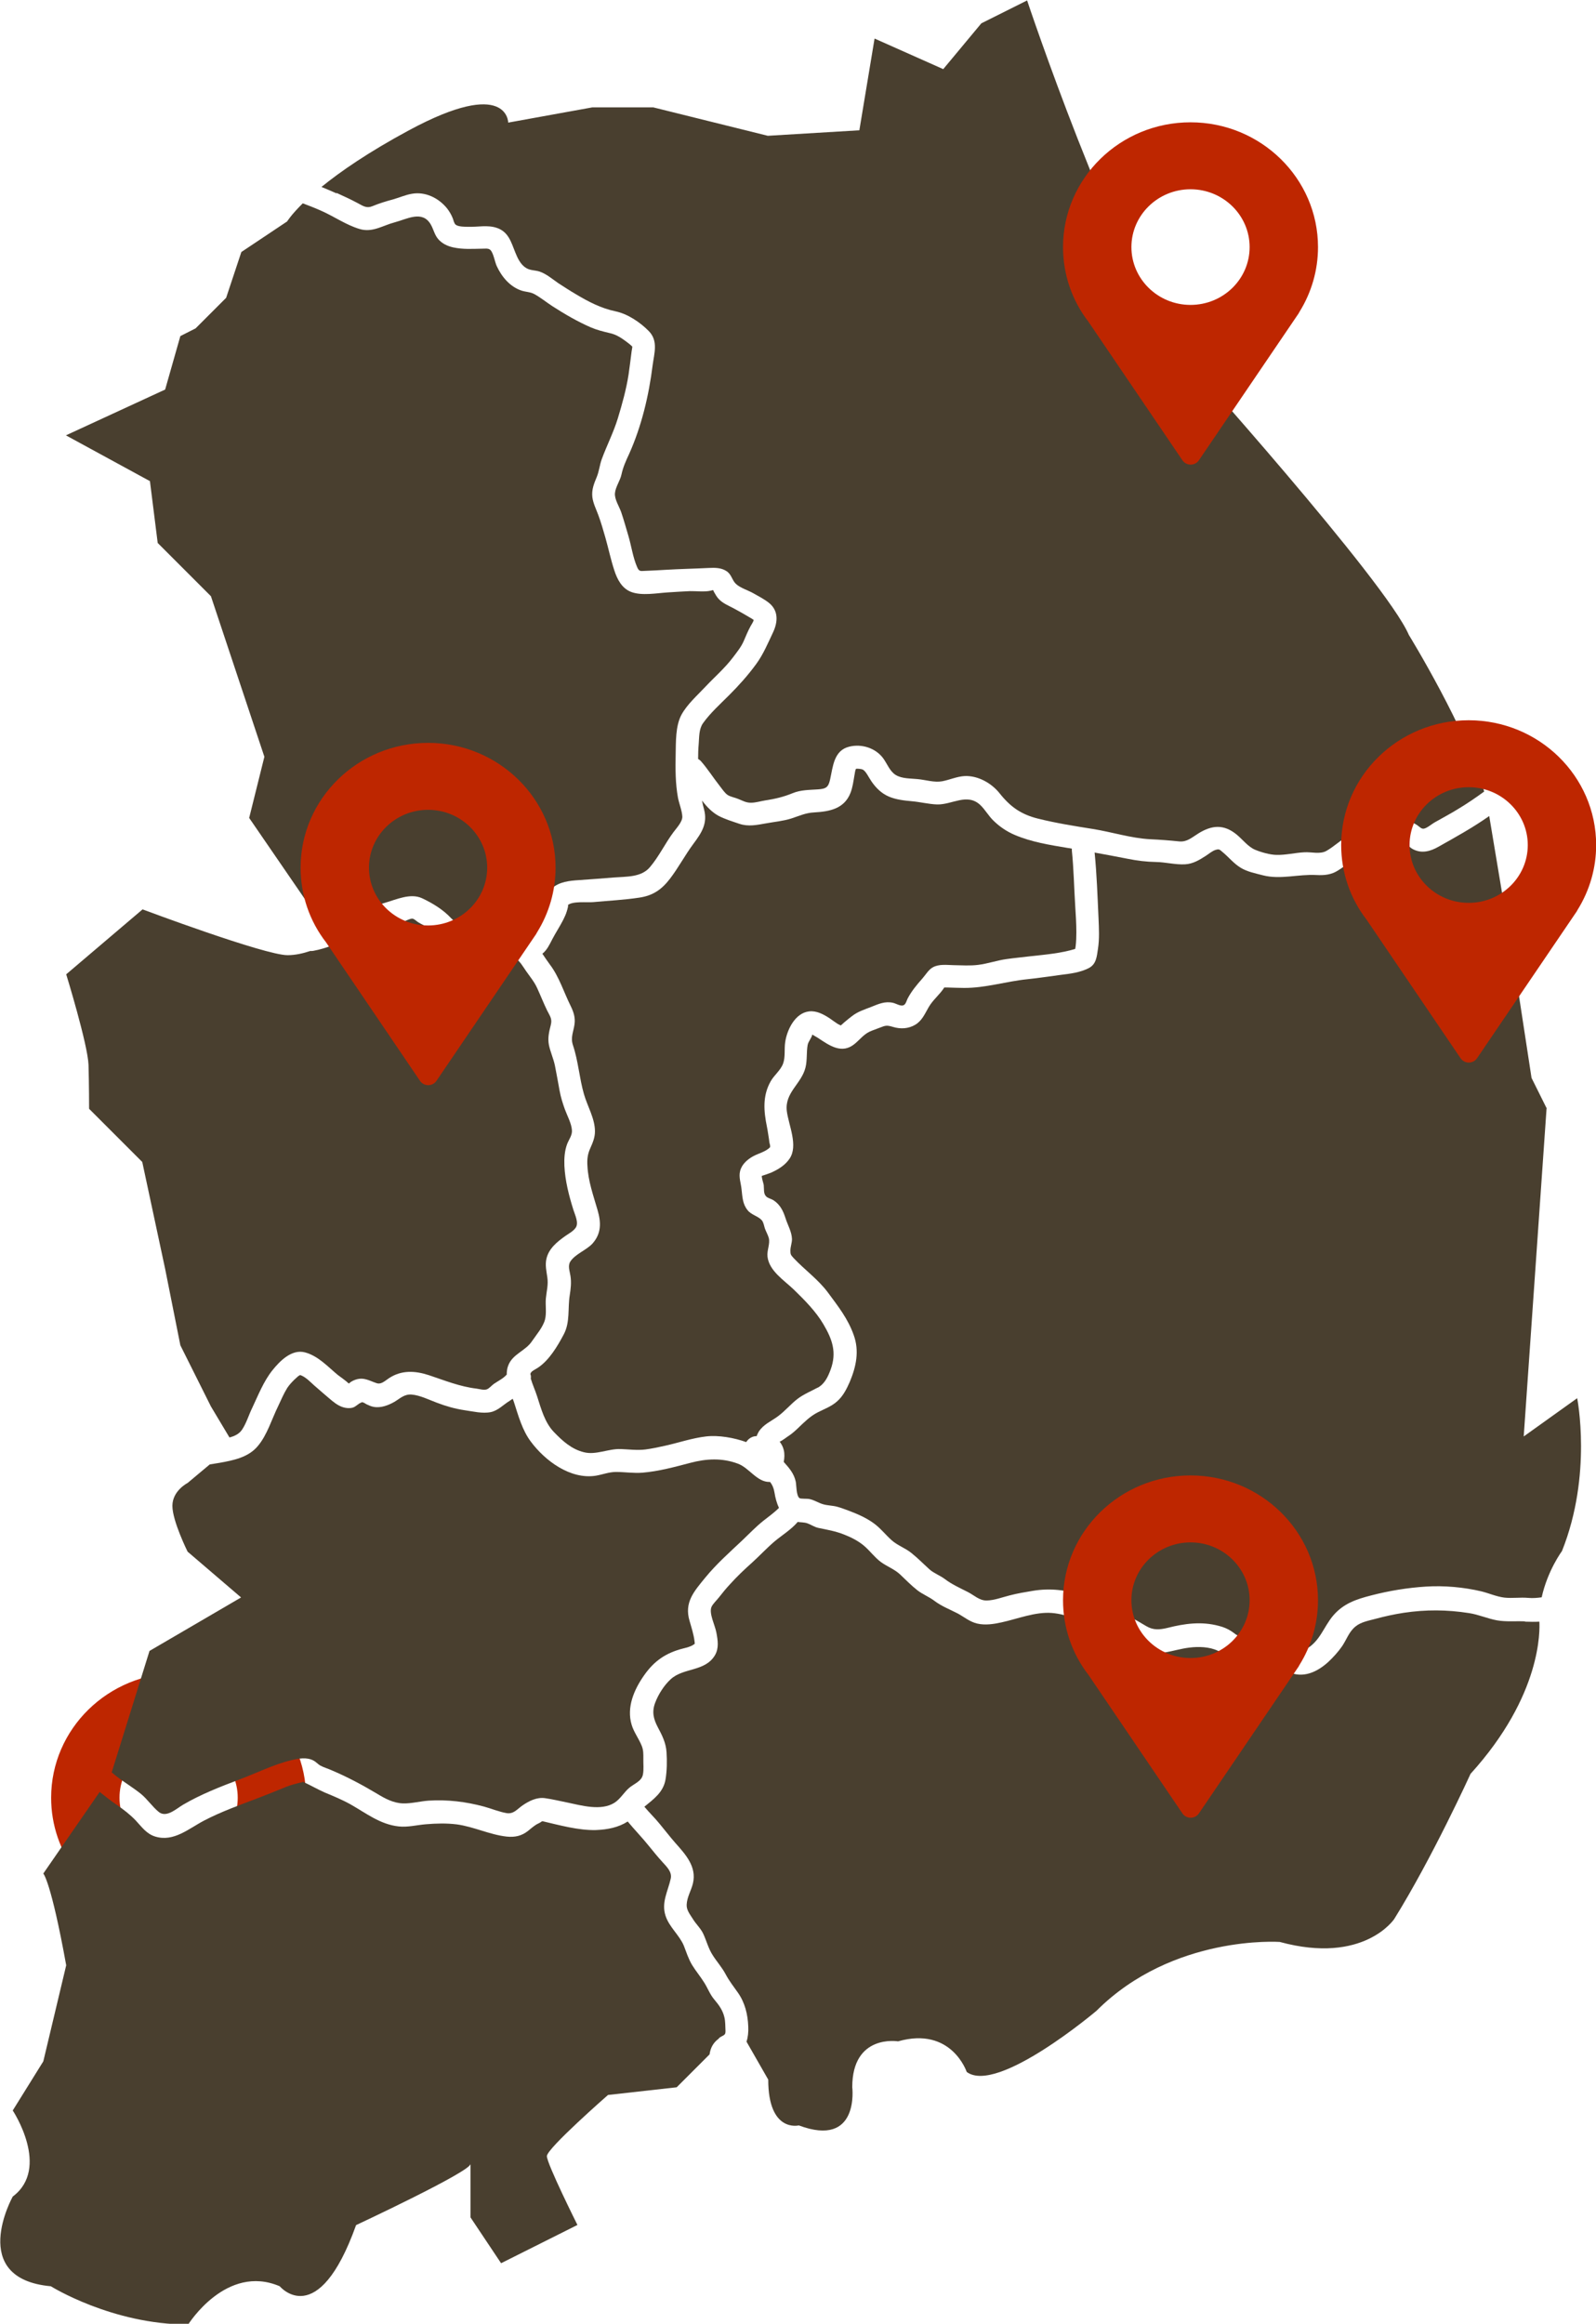
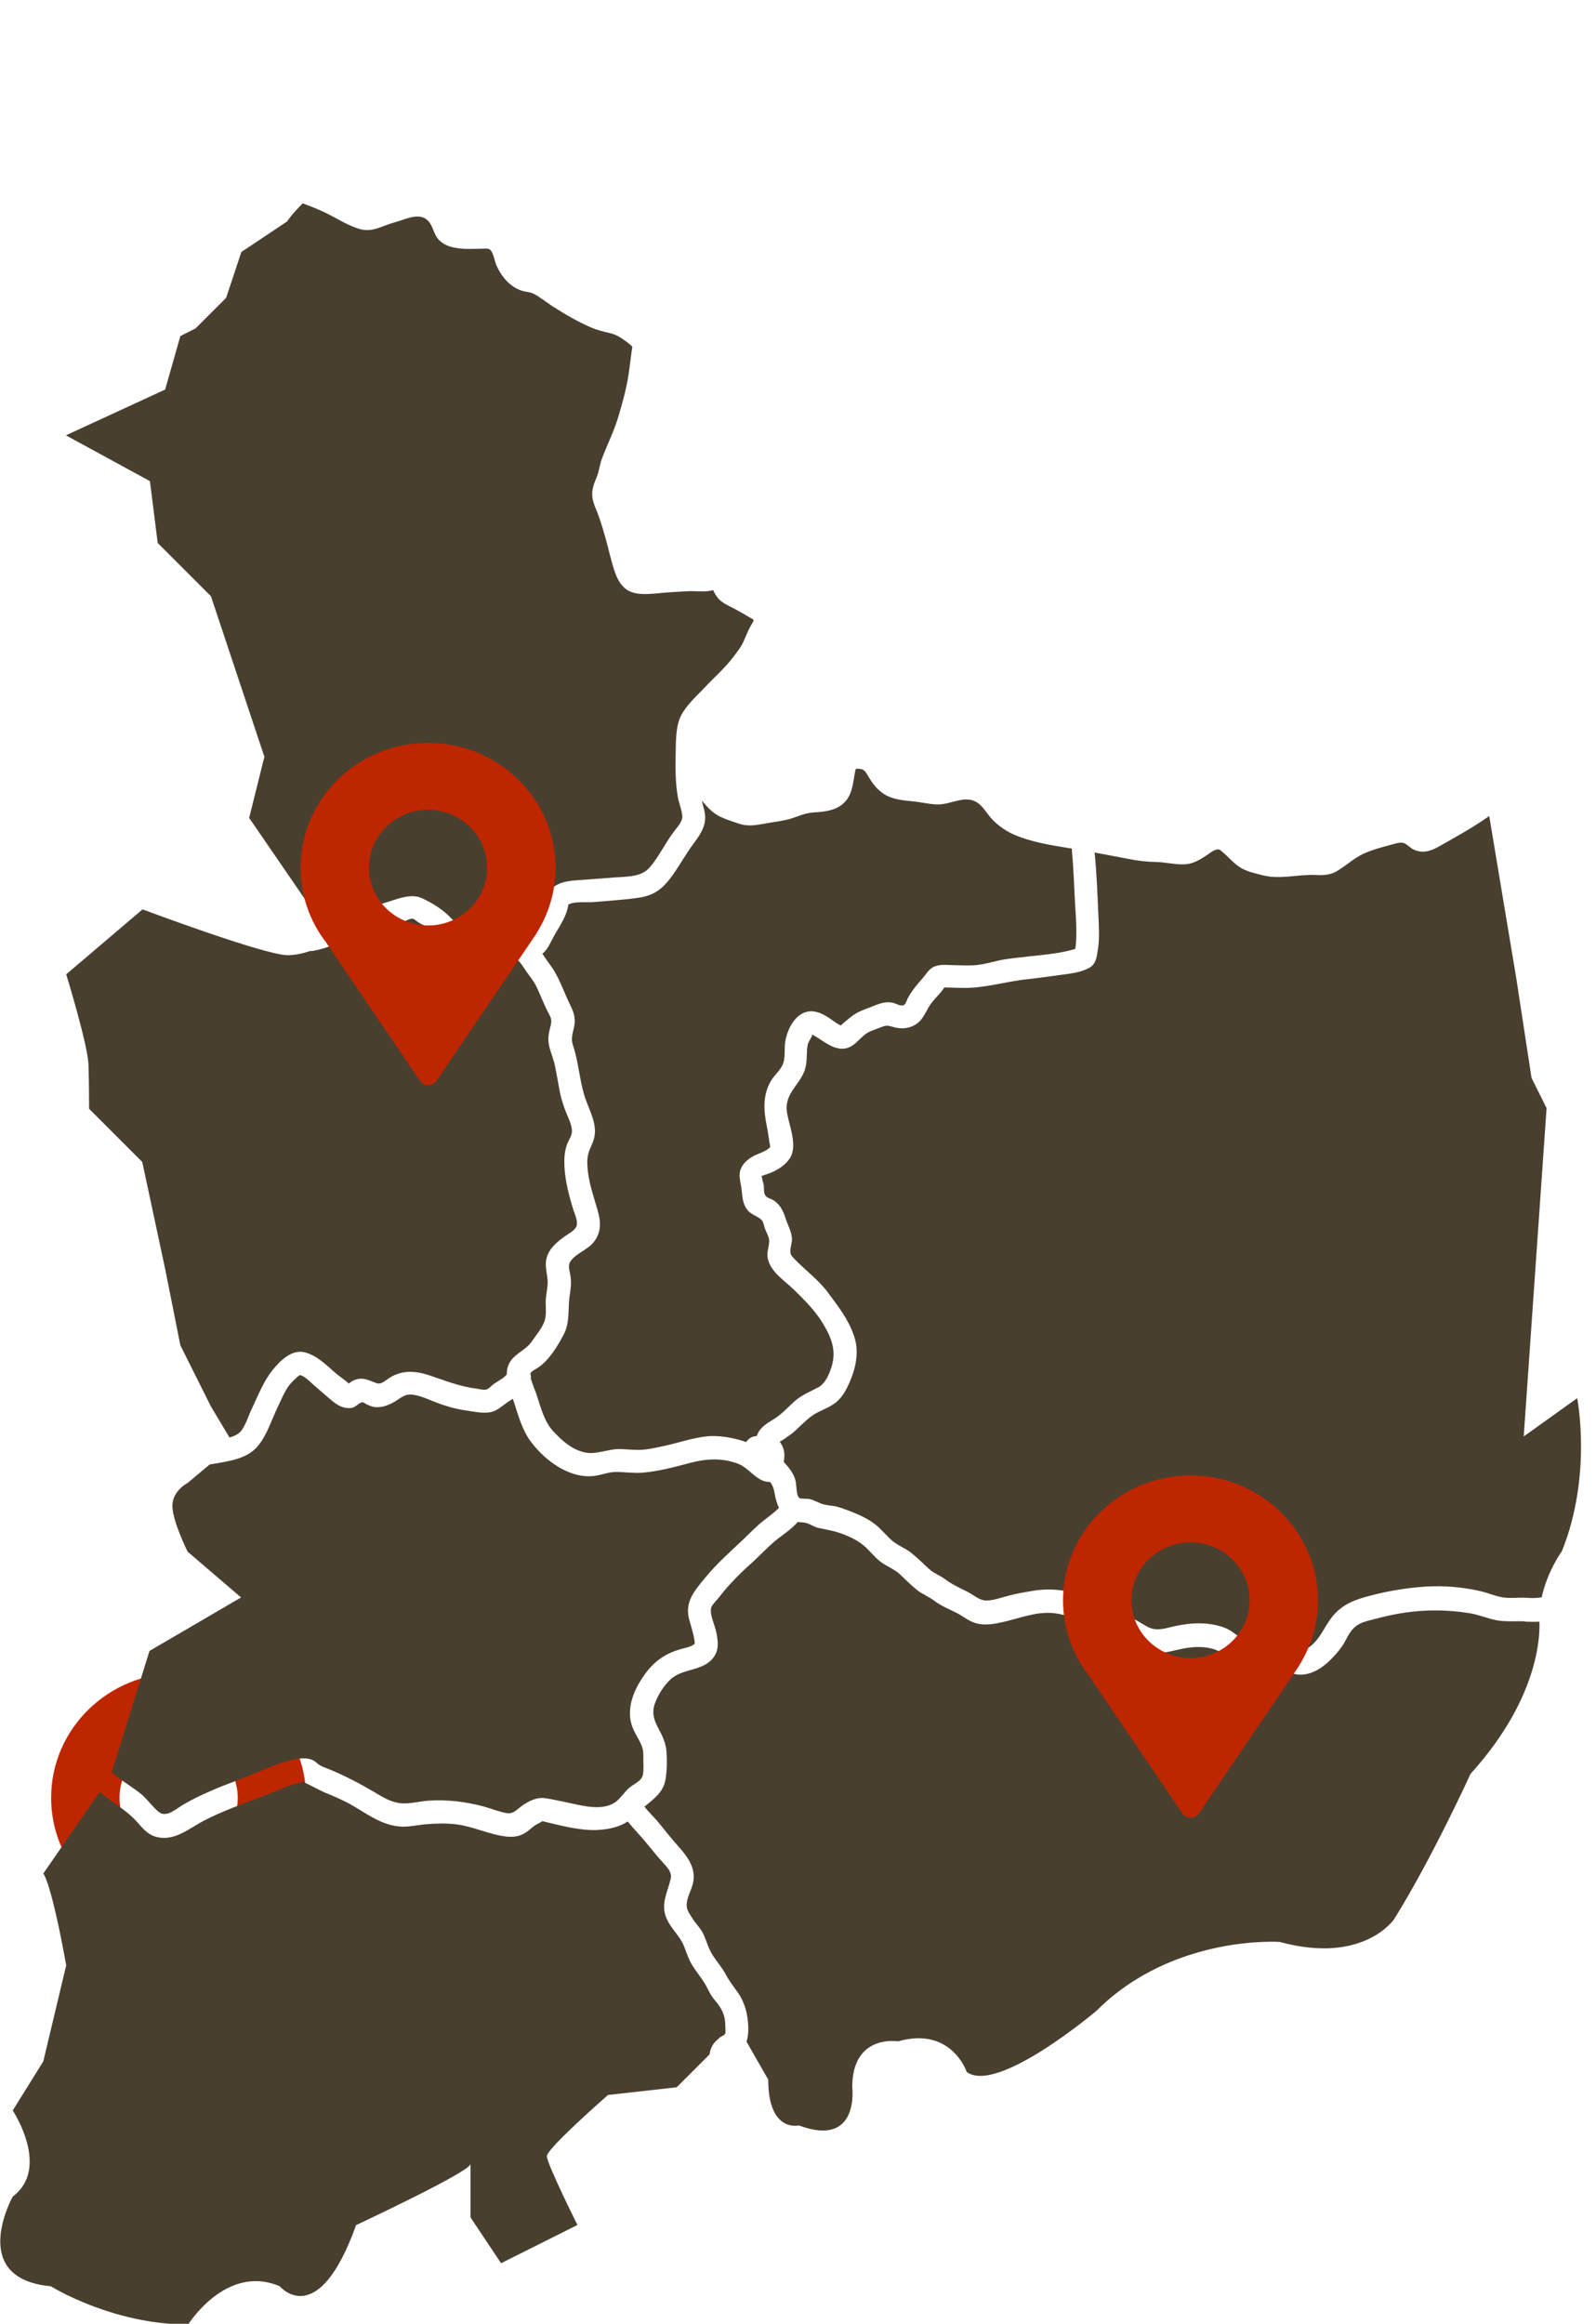
<svg xmlns="http://www.w3.org/2000/svg" id="_레이어_2" data-name="레이어 2" viewBox="0 0 110.17 160.35">
  <defs>
    <style>
      .cls-1 {
        fill: #be2600;
      }

      .cls-2 {
        fill: none;
      }

      .cls-3 {
        fill: #493f2f;
      }

      .cls-4 {
        clip-path: url(#clippath);
      }
    </style>
    <clipPath id="clippath">
      <rect class="cls-2" x="3.53" y="115.44" width="17.6" height="23.62" />
    </clipPath>
  </defs>
  <g id="_레이어_1-2" data-name="레이어 1">
    <g class="cls-4">
      <path class="cls-1" d="M12.33,128.04c-2.25,0-4.08-1.79-4.08-3.99s1.83-3.99,4.08-3.99,4.08,1.79,4.08,3.99c0,2.21-1.83,3.99-4.08,3.99ZM12.33,115.44c-4.86,0-8.8,3.86-8.8,8.61,0,1.89.62,3.69,1.76,5.16l6.48,9.55c.13.19.34.3.57.3s.44-.11.57-.3l6.88-10.13s.04-.07.06-.11c.84-1.35,1.28-2.89,1.28-4.47,0-4.75-3.95-8.61-8.8-8.61Z" />
    </g>
    <g>
      <path class="cls-3" d="M65.12,68.15s-.04,0-.03,0c0,.02.02.01.03,0Z" />
      <path class="cls-3" d="M56.44,95.76c.49-.27.71-.75.9-1.26.43-1.18.12-2.07-.5-3.12-.52-.89-1.31-1.68-2.04-2.39-.66-.64-1.71-1.29-1.82-2.28-.05-.43.19-.87.09-1.28-.06-.22-.19-.44-.27-.66-.06-.18-.09-.42-.21-.56-.25-.3-.73-.37-.99-.71-.34-.42-.35-.9-.41-1.42-.04-.43-.21-.85-.1-1.28.12-.47.51-.8.91-1.02.35-.19.87-.31,1.16-.62,0-.02.01-.11-.02-.21-.04-.11-.04-.25-.06-.36-.05-.28-.08-.56-.14-.84-.22-1.08-.31-2.12.25-3.12.24-.44.7-.77.87-1.25.16-.45.07-.99.14-1.46.12-.85.68-2.02,1.65-2.13.52-.06.99.2,1.41.47.19.13.37.27.56.39.06.04.15.07.22.11.24-.23.84-.71.92-.75.36-.24.77-.37,1.18-.53.5-.2.95-.41,1.51-.28.22.05.52.26.73.16.15-.07.2-.31.27-.45.27-.52.64-.96,1.03-1.4.22-.25.42-.6.71-.76.43-.24.97-.16,1.44-.15.56.01,1.14.05,1.69-.02.66-.08,1.3-.31,1.96-.4.56-.08,1.13-.13,1.69-.2,1.01-.11,2.07-.2,3.05-.5.01-.06.02-.13.03-.18.04-.32.05-.64.05-.96,0-.62-.04-1.23-.08-1.85-.08-1.27-.1-2.53-.23-3.79v-.14c-.1-.02-.2-.04-.3-.05-1.21-.2-2.51-.41-3.65-.9-.54-.23-1.03-.56-1.45-.97-.35-.33-.58-.77-.93-1.1-.91-.84-1.94,0-2.98-.03-.57-.02-1.15-.17-1.72-.22-.55-.05-1.11-.11-1.62-.33-.5-.22-.86-.58-1.17-1.02-.21-.3-.41-.77-.65-.85-.08-.03-.35-.06-.42-.04h-.01c-.07.12-.08.34-.11.46-.07.41-.12.81-.27,1.2-.43,1.1-1.44,1.29-2.51,1.35-.6.03-1.02.24-1.58.42-.57.18-1.18.23-1.77.34-.61.11-1.2.23-1.8.03-.47-.16-1.03-.33-1.46-.56-.45-.25-.81-.63-1.13-1.05.04.21.08.41.14.61.26.97-.17,1.62-.73,2.37-.58.78-1.03,1.64-1.61,2.4s-1.18,1.18-2.13,1.32c-1.05.16-2.12.21-3.18.31-.43.04-1.44-.09-1.77.22.1-.09-.03.34-.06.43-.06.21-.16.4-.25.59-.23.45-.51.87-.74,1.31-.2.39-.38.77-.69,1.01.17.25.34.51.52.75.64.84.97,1.93,1.44,2.87.2.41.32.79.26,1.24-.07.53-.29.91-.11,1.45.37,1.1.44,2.27.76,3.38.24.84.76,1.68.76,2.57,0,.44-.16.79-.33,1.18-.18.4-.22.76-.19,1.2.05,1.05.41,2.05.7,3.05.25.86.27,1.62-.36,2.32-.42.45-1.18.71-1.52,1.23-.19.3-.04.66.01,1,.07.45.02.87-.05,1.32-.15.92.04,1.86-.42,2.72-.43.81-.99,1.75-1.75,2.27-.23.16-.5.24-.55.45.04.1.05.21.03.32.12.41.31.82.44,1.23.27.84.52,1.79,1.15,2.45.6.62,1.22,1.19,2.08,1.4.82.21,1.69-.25,2.53-.22.57.02,1.14.1,1.71.03.46-.06.92-.16,1.37-.26.94-.21,1.87-.53,2.82-.64.87-.1,1.94.09,2.77.39.15-.24.43-.42.72-.41.04-.1.08-.2.14-.3.33-.52.86-.72,1.33-1.07.48-.35.87-.83,1.35-1.2.45-.34.94-.53,1.43-.8h-.02Z" />
      <path class="cls-3" d="M51.28,106.25c.46-.44.9-.9,1.4-1.3.38-.3.75-.56,1.09-.9-.15-.32-.25-.69-.31-1.07-.05-.31-.15-.52-.3-.72-.02,0-.03,0-.04,0-.87.01-1.4-.97-2.18-1.26-1.09-.41-2.18-.35-3.28-.06-1.07.28-2.2.59-3.31.68-.61.05-1.22-.05-1.83-.05-.48,0-.92.18-1.4.26-1.75.27-3.5-1.03-4.49-2.37-.57-.76-.85-1.77-1.14-2.67-.03-.09-.06-.18-.1-.27-.07.05-.14.1-.22.15-.43.26-.78.66-1.29.77-.57.12-1.24-.05-1.81-.13-.67-.1-1.29-.28-1.92-.52-.54-.2-1.15-.51-1.73-.56-.51-.04-.79.26-1.19.5-.42.24-.94.44-1.43.35-.18-.03-.33-.1-.5-.18-.08-.04-.16-.11-.25-.13-.03,0-.04-.02-.04-.02-.02,0-.04.02-.07.03-.21.07-.36.28-.59.35-.21.06-.45.04-.65-.02-.38-.11-.7-.38-.99-.63-.34-.29-.67-.57-1.01-.87-.25-.22-.63-.63-.99-.73,0,.02-.11.05-.18.13-.07.06-.14.13-.21.19-.18.18-.35.36-.49.57-.25.4-.43.84-.63,1.26-.44.89-.76,2-1.41,2.76-.65.78-1.69.98-2.63,1.15-.22.04-.45.07-.68.11l-1.53,1.28s-1.05.53-1.05,1.58,1.05,3.16,1.05,3.16l3.69,3.16-6.32,3.69-2.61,8.38c.09.08.19.16.29.24.55.43,1.16.79,1.71,1.23.46.37.81.91,1.26,1.27.53.41,1.21-.24,1.67-.51,1.23-.72,2.57-1.24,3.89-1.74,1.18-.44,2.36-1.04,3.58-1.33.5-.12,1.06-.23,1.54.03.17.09.3.25.46.34.24.13.53.21.77.32,1.11.47,2.12,1.01,3.16,1.63.54.33,1.12.64,1.77.66.58.02,1.2-.15,1.78-.19,1.31-.08,2.55.07,3.82.41.51.14,1.03.36,1.55.45.5.08.72-.26,1.11-.53.45-.31.99-.58,1.55-.5.51.07,1.03.2,1.54.3.96.2,2.33.6,3.25.02.41-.26.66-.72,1.02-1.03.34-.29.86-.45.95-.92.07-.34.02-.75.03-1.1,0-.3.01-.56-.1-.85-.2-.52-.55-.95-.71-1.49-.36-1.2.17-2.42.85-3.39.7-1.01,1.52-1.57,2.71-1.87.24-.06.5-.12.71-.26.02-.01.07-.06.09-.06,0-.07-.02-.16-.02-.2-.06-.47-.21-.93-.34-1.38-.38-1.27.3-2.03,1.06-2.96.79-.97,1.7-1.77,2.61-2.63h-.01Z" />
      <path class="cls-3" d="M106.77,76.49l-1.05-2.11-1.05-6.86-1.87-11.21c-.56.39-1.14.76-1.72,1.1-.58.34-1.18.68-1.77,1.01-.56.32-1.16.5-1.77.18-.22-.11-.42-.36-.65-.43-.25-.08-.59.05-.83.11-.67.18-1.37.36-2,.66-.62.3-1.11.76-1.69,1.12-.46.3-.95.35-1.5.32-1.24-.07-2.48.33-3.69.02-.53-.14-1.08-.24-1.55-.53-.46-.28-.81-.72-1.22-1.06-.22-.18-.23-.24-.48-.17-.23.06-.47.27-.67.4-.45.29-.9.57-1.45.6-.66.04-1.35-.15-2.02-.16-.65-.01-1.3-.09-1.94-.22-.76-.15-1.52-.29-2.29-.43.15,1.5.2,3.02.27,4.53.03.71.07,1.42-.04,2.12-.08.52-.11,1.05-.63,1.32-.6.31-1.29.39-1.94.47-.77.1-1.53.22-2.31.3-1.47.15-2.89.61-4.37.6-.38,0-.77-.02-1.15-.03-.02,0-.12,0-.21,0,0,0,0,.01-.01.02-.31.48-.77.83-1.06,1.33-.27.46-.45.93-.93,1.22-.47.28-1.02.31-1.54.15-.41-.12-.5-.11-.9.05-.24.1-.48.17-.72.28-.41.2-.67.55-1.01.83-.89.75-1.75.13-2.56-.41-.13-.08-.26-.15-.38-.22-.04.23-.27.46-.32.72-.09.51-.02,1.04-.15,1.56-.28,1.12-1.43,1.71-1.29,2.98.12.99.82,2.41.18,3.32-.31.45-.78.73-1.27.95-.07.03-.63.23-.62.21-.06.07.11.54.12.64.03.27-.03.6.17.79.12.12.36.17.5.26.46.3.67.73.83,1.23.15.48.43.93.45,1.45,0,.27-.11.53-.11.79s.02.3.22.52c.77.82,1.7,1.47,2.38,2.39.7.95,1.37,1.79,1.77,2.92.4,1.1.17,2.18-.27,3.23-.22.5-.47,1-.89,1.36-.38.34-.86.51-1.31.74-.54.27-.96.7-1.39,1.11-.2.19-.4.37-.63.52-.13.08-.44.33-.62.4,0,.01.01.02,0,0,.13.17.23.36.28.57.07.28.05.56,0,.83,0,0,0,0,.01.01.37.41.7.79.82,1.35.05.25.03.95.25,1.13.08.07.53.03.7.07.33.07.59.25.91.35.32.1.67.09,1,.18.27.07.53.18.79.27.58.22,1.17.47,1.69.84.5.35.84.81,1.29,1.21.41.36.93.53,1.35.87.44.35.84.76,1.26,1.14.31.27.72.41,1.05.66.49.37,1.03.61,1.58.89.44.22.8.6,1.31.59.53-.01,1.06-.22,1.58-.35.53-.14,1.08-.23,1.62-.32,1.16-.19,2.3-.07,3.41.33,1.05.37,1.92,1.06,3,1.39.52.16.92.44,1.39.71.5.3.93.26,1.48.13,1.18-.3,2.34-.46,3.54-.14.32.08.62.2.9.39.18.12.35.29.57.34.25.05.54-.02.79,0,.3.02.59.07.88.14.56.13,1.19.21,1.71.46.46.23.69.55,1.2.26.93-.53,1.19-1.51,1.83-2.28.72-.85,1.59-1.14,2.64-1.41,1.23-.32,2.51-.53,3.78-.61,1.24-.08,2.61.04,3.83.33.53.13,1.03.36,1.58.43.55.06,1.1-.03,1.65.02.32.03.63,0,.93-.04.41-1.86,1.4-3.19,1.4-3.19,2.11-5.27,1.05-10.55,1.05-10.55l-3.69,2.64,1.58-22.68h.01Z" />
      <path class="cls-3" d="M105.27,111.88c-.65-.03-1.29.04-1.93-.07-.66-.12-1.27-.4-1.93-.5-1.52-.24-2.99-.25-4.52-.02-.65.1-1.29.24-1.92.41-.48.13-1.03.22-1.41.54-.45.37-.6.89-.92,1.36-.27.39-.61.76-.95,1.08-.77.7-1.75,1.16-2.77.68-.28-.13-.52-.34-.82-.44-.27-.09-.58-.12-.87-.18-.56-.14-1.04-.14-1.61-.17-.65-.04-1-.39-1.55-.66-.58-.28-1.34-.3-1.97-.22-1.16.14-2.17.68-3.34.18-.51-.22-.91-.61-1.44-.78-.56-.18-1.08-.35-1.6-.64-.99-.55-1.95-1.05-3.11-1.15-1.15-.09-2.37.41-3.48.65-.54.12-1.13.21-1.68.08-.51-.12-.89-.45-1.33-.69-.54-.28-1.12-.5-1.61-.87-.38-.29-.82-.45-1.19-.74-.42-.33-.81-.73-1.2-1.1-.39-.36-.9-.54-1.32-.85-.44-.33-.74-.76-1.15-1.11-.4-.34-.89-.59-1.38-.78-.6-.24-1.16-.33-1.78-.46-.28-.06-.51-.23-.77-.32-.21-.07-.44-.06-.66-.09-.01.01-.02.02-.02.03-.46.52-1.04.87-1.57,1.31-.54.46-1.03.99-1.56,1.47-.53.47-1.05.97-1.53,1.5-.26.28-.5.57-.74.88-.15.2-.43.45-.53.68-.18.45.25,1.26.34,1.76.1.53.19,1.08-.1,1.57-.68,1.14-2.16.84-3.05,1.65-.46.42-.86,1.05-1.08,1.64-.23.62-.11,1.1.18,1.66.3.56.57,1.09.61,1.74.04.6.03,1.29-.07,1.88-.15.89-.83,1.36-1.46,1.88.34.41.73.78,1.06,1.19.36.43.7.88,1.07,1.3.71.8,1.5,1.65,1.22,2.81-.12.49-.41.94-.43,1.46-.02.38.24.68.43.99.22.36.54.64.72,1.03.23.5.35,1.01.65,1.47.28.44.64.84.89,1.31.25.47.53.82.84,1.26.49.69.69,1.51.72,2.34.02.4-.02.75-.12,1.05l1.5,2.62c0,3.69,2.11,3.16,2.11,3.16,4.22,1.58,3.69-2.64,3.69-2.64,0-3.69,3.16-3.16,3.16-3.16,3.69-1.05,4.74,2.11,4.74,2.11,2.11,1.58,8.96-4.22,8.96-4.22,5.27-5.27,12.65-4.75,12.65-4.75,5.8,1.58,7.9-1.58,7.9-1.58,2.63-4.22,5.27-10.02,5.27-10.02,4.94-5.44,4.78-9.96,4.75-10.5-.31.02-.62.01-.99,0h0Z" />
      <path class="cls-3" d="M6.13,76.49l3.69,3.69,1.58,7.38,1.05,5.27,2.11,4.22,1.28,2.14c.34-.09.66-.23.87-.54.3-.45.46-1.01.7-1.5.41-.87.79-1.84,1.39-2.59.51-.64,1.34-1.49,2.26-1.24.91.25,1.55.97,2.25,1.55.09.07.6.43.77.6.13-.13.33-.23.5-.28.55-.17.92.09,1.41.25.31.11.55-.13.86-.34.86-.57,1.8-.52,2.75-.21,1.11.37,2.13.79,3.3.93.21.03.5.12.7.05.17-.06.33-.26.48-.37.32-.22.65-.37.9-.65,0-.2.02-.4.09-.59.29-.83,1.2-1.03,1.65-1.71.3-.44.76-.97.9-1.49.12-.46.02-.98.06-1.46.05-.52.18-.94.1-1.47-.06-.42-.16-.84-.06-1.27.16-.71.74-1.17,1.3-1.57.23-.16.57-.34.73-.59.21-.33-.06-.87-.17-1.22-.31-.99-.57-2-.62-3.03-.02-.51.01-1.03.19-1.51.12-.31.36-.61.33-.95-.03-.47-.33-1.01-.49-1.45-.15-.42-.28-.83-.36-1.27-.1-.57-.21-1.15-.32-1.72-.1-.5-.32-.96-.42-1.45-.09-.48.01-.9.13-1.37.11-.43-.05-.6-.25-1-.25-.51-.45-1.03-.69-1.55-.2-.44-.5-.79-.77-1.18-.23-.33-.38-.62-.7-.86-.14-.11-.25-.21-.35-.32-.47-.07-.94-.16-1.41-.21-.46-.04-.83-.03-1.26.09-.41.12-.79.05-1.13-.18-.32-.22-.66-.43-.97-.66-.36-.25-.59-.63-.96-.86-.22-.13-.45-.23-.66-.36-.1-.06-.27-.23-.39-.25-.16-.02-.42.14-.58.18-.22.06-.44.11-.66.17-1,.27-2.03.54-2.98.95-.83.36-1.74.76-2.63.92-.07.01-.14.02-.21.01-.48.16-1.02.29-1.57.29-1.58,0-10.01-3.16-10.01-3.16l-5.27,4.48s1.49,4.84,1.54,6.25c.04,1.4.04,2.99.04,2.99l.02.02Z" />
-       <path class="cls-3" d="M23.25,13.32c.49.22.98.45,1.45.7.37.2.61.37,1,.21.48-.2.95-.34,1.46-.48.43-.12.84-.31,1.28-.38.92-.16,1.84.29,2.42,1.01.17.22.3.44.4.7.05.13.08.33.2.43.18.14.65.14.88.14.65.02,1.31-.14,1.94.07.82.27,1,.98,1.29,1.7.16.4.37.85.76,1.08.28.17.62.14.92.24.47.16.88.52,1.29.8.4.26.8.52,1.21.76.87.52,1.73.97,2.73,1.18.85.18,1.7.75,2.31,1.37.66.68.37,1.52.26,2.36-.26,2.08-.76,4.19-1.62,6.11-.22.47-.42.91-.53,1.42-.09.43-.41.85-.45,1.29-.04.42.29.91.43,1.31.18.53.33,1.07.49,1.61.21.7.32,1.52.61,2.18.14.33.24.27.58.26.46-.02.92-.04,1.37-.07,1.01-.06,2.01-.08,3.01-.13.41-.02.85-.02,1.21.22.35.23.37.6.63.86.27.28.85.46,1.19.65.37.21.77.41,1.11.68.67.54.62,1.32.28,2.04-.35.74-.67,1.51-1.16,2.18-.57.78-1.19,1.47-1.87,2.15-.6.6-1.3,1.23-1.8,1.93-.29.41-.26.95-.3,1.44-.03.34-.04.69-.04,1.03.07.04.14.09.21.17.46.53.84,1.13,1.28,1.69.16.2.33.47.54.62.21.14.51.18.74.28.3.12.55.27.89.26.32,0,.66-.11.98-.16.66-.1,1.26-.24,1.89-.5.56-.23,1.15-.22,1.74-.26.56-.04.72-.14.84-.68.2-.89.25-2.01,1.33-2.27.86-.21,1.82.1,2.34.81.27.37.46.91.87,1.15.43.26,1.02.23,1.5.28.56.05,1.14.25,1.7.15.52-.1,1.01-.33,1.55-.36.92-.04,1.86.49,2.42,1.2.74.93,1.48,1.45,2.65,1.74,1.25.31,2.51.51,3.77.71,1.32.21,2.64.64,3.97.71.67.03,1.33.08,2,.15.53.05.86-.26,1.29-.53.96-.61,1.8-.67,2.69.07.41.34.78.84,1.27,1.04.41.17,1.01.34,1.45.35.64.02,1.3-.15,1.94-.18.49-.03,1.07.15,1.51-.09.55-.31,1.01-.78,1.58-1.07.54-.28,1.13-.49,1.71-.65.99-.28,2.07-.69,2.99-.06.17.12.29.27.46.24.22-.04.53-.31.72-.42.54-.31,1.1-.6,1.63-.93.62-.37,1.22-.78,1.81-1.21-1.16-4.24-5.2-10.81-5.2-10.81-1.58-3.69-15.81-19.52-15.81-19.52-4.74-6.86-10.54-24.26-10.54-24.26l-3.16,1.58-2.63,3.16-4.74-2.11-1.05,6.33-6.32.38-7.9-1.96h-4.22l-5.8,1.05s0-3.16-6.85.53c-2.82,1.52-4.75,2.86-6.04,3.91.34.14.68.28,1.03.44h-.01Z" />
      <path class="cls-3" d="M49.63,140.63c.31-.22.46-.16.45-.49-.02-.32,0-.64-.08-.96-.12-.48-.37-.82-.68-1.19-.31-.36-.45-.77-.7-1.17-.26-.42-.58-.8-.84-1.22-.26-.43-.4-.89-.58-1.35-.31-.73-1.01-1.28-1.26-2.06-.3-.92.17-1.69.36-2.56.1-.46-.27-.81-.56-1.13-.33-.36-.63-.73-.93-1.1-.47-.59-1-1.13-1.48-1.71-.64.41-1.39.56-2.2.59-1.2.03-2.52-.34-3.68-.61-.02,0-.04.01-.06.02-.1.09-.28.15-.4.23-.18.12-.35.26-.53.41-.45.36-.92.46-1.49.4-1.17-.13-2.26-.68-3.43-.84-.71-.09-1.43-.07-2.14-.01-.63.05-1.24.22-1.88.15-1.28-.14-2.24-.91-3.32-1.52-.57-.32-1.18-.57-1.78-.82-.5-.22-.96-.49-1.44-.71-.04-.02-.06-.03-.07-.04,0,.02-.03.04-.15.06-.12.02-.24.06-.35.09-.28.07-.56.16-.83.28-.57.23-1.13.46-1.71.68-1.28.49-2.56.94-3.77,1.57-1.06.55-2.1,1.5-3.38,1.11-.6-.18-.93-.66-1.34-1.1-.39-.41-.84-.76-1.31-1.08-.41-.28-.8-.59-1.19-.9l-3.89,5.63s.53.53,1.58,6.33l-1.58,6.63-2.11,3.39s2.63,3.97,0,5.94c0,0-3.16,5.66,2.63,6.19,0,0,4.22,2.64,9.48,2.64,0,0,2.63-4.22,6.32-2.64,0,0,2.63,3.16,5.27-4.22,0,0,7.9-3.69,7.9-4.22v3.69l2.11,3.16,5.27-2.64s-2.11-4.22-2.11-4.75,4.22-4.22,4.22-4.22l4.74-.53,2.27-2.27c.06-.42.23-.8.65-1.1h0Z" />
      <path class="cls-3" d="M32.21,64.17s-.04-.01-.05.02c.02,0,.03-.01.05-.02Z" />
      <path class="cls-3" d="M10.87,37.45l3.69,3.69,3.69,11.08-1.05,4.22,5.06,7.37c.51-.18,1.01-.39,1.49-.6.9-.39,1.87-.64,2.81-.91.8-.23,1.77-.69,2.57-.32.73.34,1.48.8,2.02,1.39.27.3.77.41,1.01.72.03.03.04.05.05.07.17-.08.36-.12.55-.14.79-.08,1.59.07,2.37.2.3-.15.7-.14.97.15.09.02.18.03.26.06.02,0,.09.02.15.03.18-.31.32-.64.51-.95.25-.43.5-.83.62-1.31.08-.34.19-.65.46-.9.5-.46,1.23-.53,1.87-.57.8-.05,1.59-.12,2.39-.18.87-.07,1.9,0,2.5-.71.63-.74,1.05-1.64,1.63-2.42.22-.29.62-.72.61-1.07-.02-.41-.22-.89-.3-1.3-.18-.99-.18-1.98-.16-2.98.02-.86-.02-1.97.4-2.75.4-.73,1.09-1.33,1.65-1.93.63-.67,1.34-1.28,1.9-2.02.27-.36.57-.72.75-1.14.15-.35.29-.69.47-1.02.07-.13.18-.28.22-.43-.08-.06-.18-.12-.27-.17-.37-.22-.75-.44-1.13-.64-.36-.19-.74-.34-1.02-.64-.13-.14-.22-.3-.31-.46-.12-.2.01-.16-.25-.11-.44.1-.98.02-1.43.03-.52.02-1.03.06-1.55.09-.76.05-1.76.24-2.49-.03-.65-.24-.98-.88-1.18-1.51-.24-.73-.4-1.5-.61-2.24-.15-.52-.3-1.05-.49-1.56-.15-.41-.35-.79-.41-1.23-.06-.52.11-.93.3-1.39.17-.41.2-.83.35-1.24.35-.95.81-1.84,1.11-2.82.3-.99.58-1.99.74-3.02.08-.53.14-1.07.21-1.6.02-.1.04-.22.05-.32-.13-.13-.27-.24-.42-.35-.36-.27-.72-.5-1.16-.59-.46-.11-.87-.21-1.31-.4-.91-.4-1.77-.9-2.61-1.44-.42-.27-.83-.61-1.27-.85-.28-.15-.58-.14-.89-.24-.79-.27-1.36-.95-1.7-1.69-.13-.27-.23-.93-.45-1.12-.13-.12-.36-.08-.54-.08-.7.01-1.33.06-2.02-.09-.4-.09-.76-.26-1.03-.57-.26-.3-.32-.68-.52-1.02-.58-.99-1.64-.36-2.48-.14-.84.22-1.54.73-2.43.46-.89-.26-1.74-.85-2.59-1.23-.44-.2-.88-.37-1.33-.54-.81.8-1.08,1.25-1.08,1.25l-3.16,2.11-1.05,3.16-2.11,2.11-1.05.53-1.05,3.69-6.85,3.16,5.8,3.16.53,4.22h.02Z" />
-       <rect class="cls-2" y="0" width="109.15" height="160.35" />
-       <path class="cls-1" d="M82.18,21.04c-2.25,0-4.08-1.79-4.08-3.99s1.83-3.99,4.08-3.99,4.08,1.79,4.08,3.99c0,2.21-1.83,3.99-4.08,3.99ZM82.18,8.44c-4.86,0-8.8,3.86-8.8,8.61,0,1.89.62,3.69,1.76,5.16l6.48,9.55c.13.19.34.3.57.3s.44-.11.57-.3l6.88-10.13s.04-.07.06-.11c.84-1.35,1.28-2.89,1.28-4.47,0-4.75-3.95-8.61-8.8-8.61Z" />
      <rect class="cls-2" x="73.37" y="8.44" width="17.6" height="23.62" />
-       <path class="cls-1" d="M101.38,62.3c-2.25,0-4.08-1.79-4.08-3.99s1.83-3.99,4.08-3.99,4.08,1.79,4.08,3.99c0,2.21-1.83,3.99-4.08,3.99ZM101.38,49.7c-4.86,0-8.8,3.86-8.8,8.61,0,1.89.62,3.69,1.76,5.16l6.48,9.55c.13.19.34.3.57.3s.44-.11.57-.3l6.88-10.13s.04-.07.06-.11c.84-1.35,1.28-2.89,1.28-4.47,0-4.75-3.95-8.61-8.8-8.61Z" />
      <rect class="cls-2" x="92.57" y="49.7" width="17.6" height="23.62" />
      <path class="cls-1" d="M82.18,114.41c-2.25,0-4.08-1.79-4.08-3.99s1.83-3.99,4.08-3.99,4.08,1.79,4.08,3.99c0,2.21-1.83,3.99-4.08,3.99ZM82.18,101.81c-4.86,0-8.8,3.86-8.8,8.61,0,1.89.62,3.69,1.76,5.16l6.48,9.55c.13.19.34.3.57.3s.44-.11.57-.3l6.88-10.13s.04-.07.06-.11c.84-1.35,1.28-2.89,1.28-4.47,0-4.75-3.95-8.61-8.8-8.61Z" />
      <rect class="cls-2" x="73.37" y="101.81" width="17.6" height="23.62" />
      <path class="cls-1" d="M29.55,63.86c-2.25,0-4.08-1.79-4.08-3.99s1.83-3.99,4.08-3.99,4.08,1.79,4.08,3.99c0,2.21-1.83,3.99-4.08,3.99ZM29.55,51.26c-4.86,0-8.8,3.86-8.8,8.61,0,1.89.62,3.69,1.76,5.16l6.48,9.55c.13.19.34.3.57.3s.44-.11.57-.3l6.88-10.13s.04-.07.06-.11c.84-1.35,1.28-2.89,1.28-4.47,0-4.75-3.95-8.61-8.8-8.61Z" />
      <rect class="cls-2" x="20.75" y="51.26" width="17.6" height="23.62" />
    </g>
  </g>
</svg>